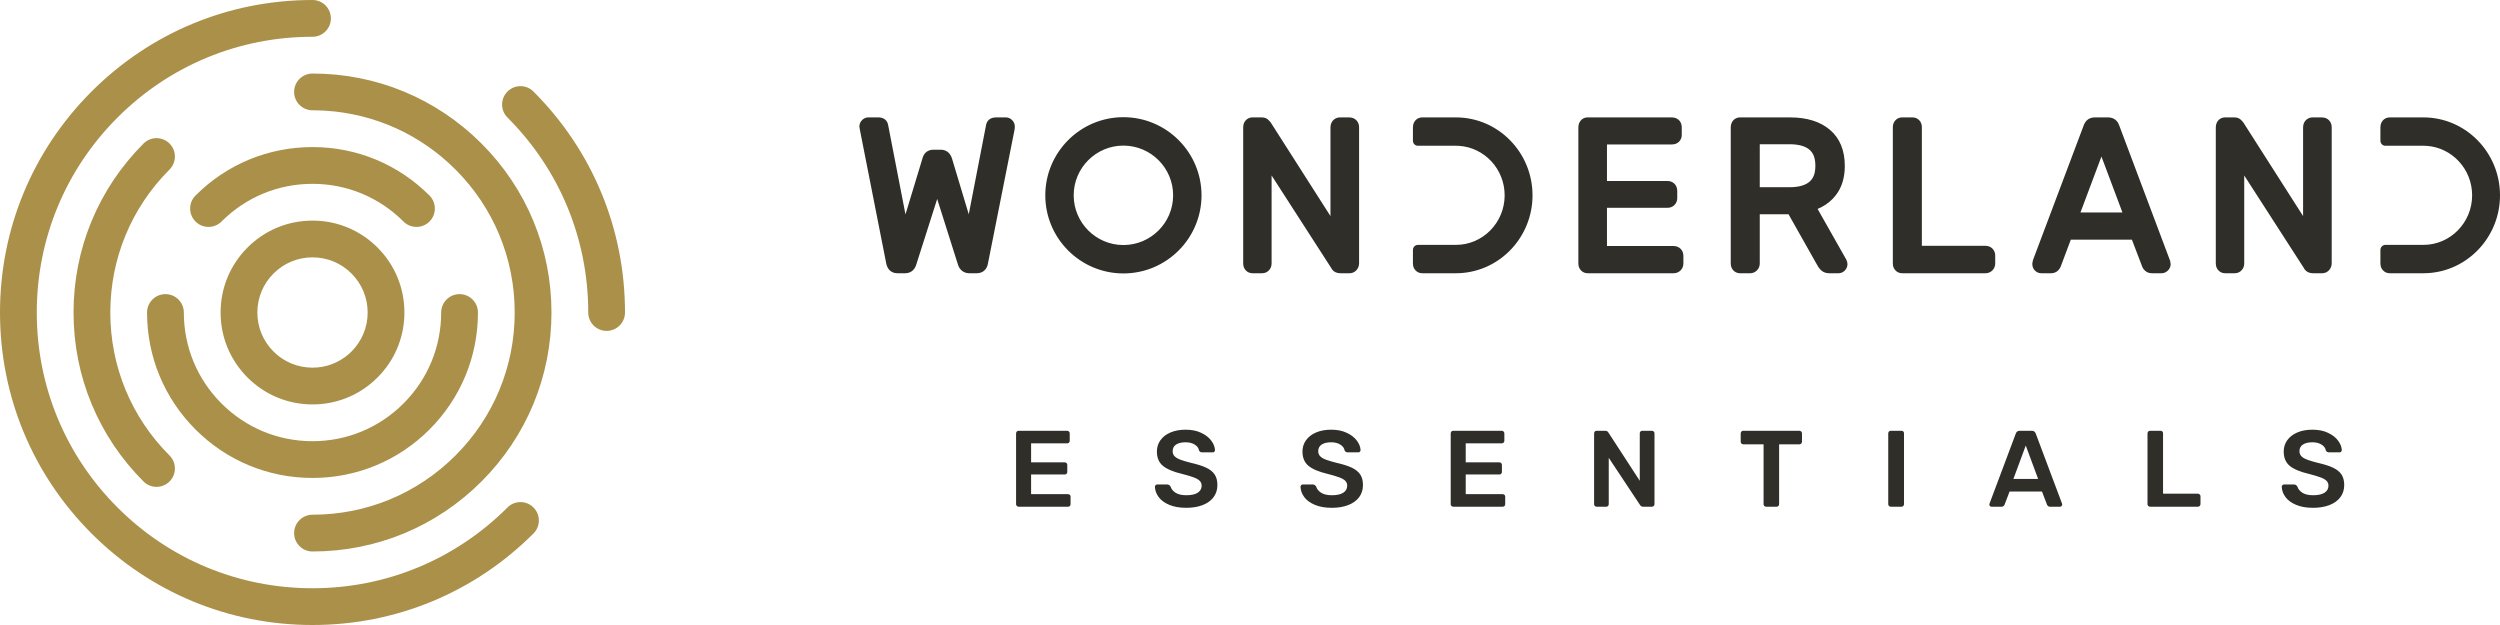
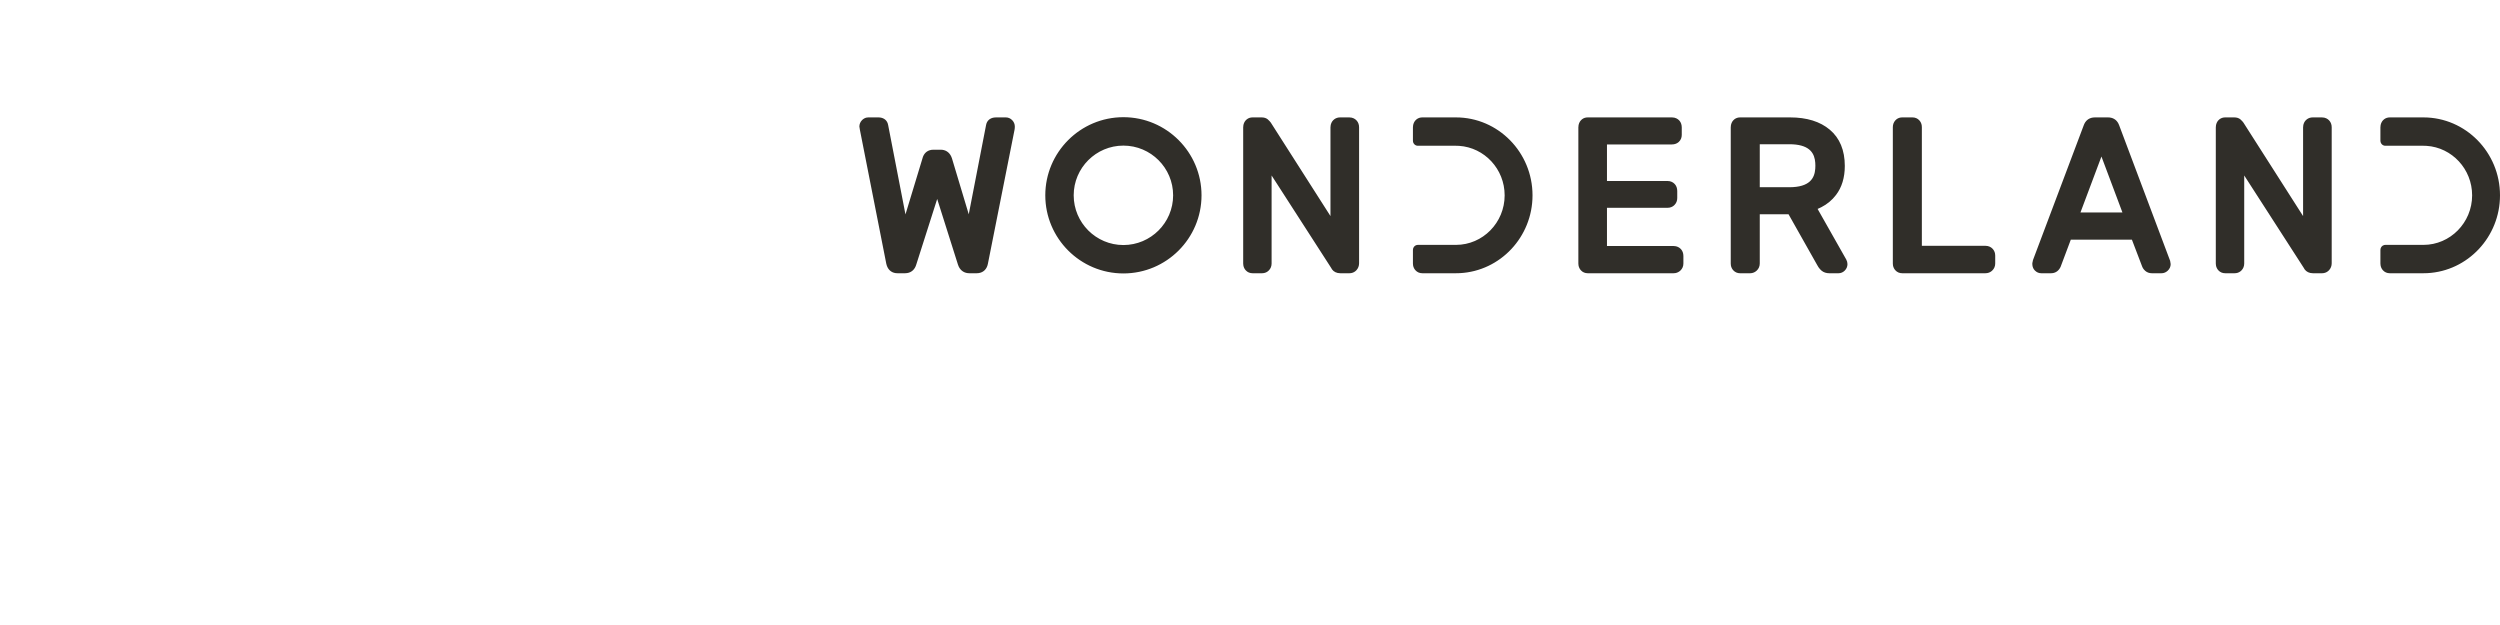
<svg xmlns="http://www.w3.org/2000/svg" width="128" height="32" viewBox="0 0 128 32" fill="none">
  <path fill-rule="evenodd" clip-rule="evenodd" d="M57.518 6C59.724 6 61.518 7.795 61.518 10C61.518 12.206 59.724 14 57.518 14C55.313 14 53.519 12.206 53.519 10C53.519 7.795 55.313 6 57.518 6ZM91.653 6.011C92.507 6.011 93.191 6.223 93.686 6.641C94.195 7.069 94.454 7.694 94.454 8.495C94.454 9.092 94.302 9.594 94.001 9.985C93.803 10.246 93.551 10.456 93.249 10.61L93.061 10.697L94.529 13.289C94.57 13.367 94.59 13.445 94.59 13.523C94.59 13.648 94.543 13.761 94.454 13.851C94.387 13.919 94.307 13.963 94.219 13.981L94.129 13.991H93.668C93.504 13.991 93.368 13.945 93.264 13.858C93.208 13.811 93.155 13.752 93.108 13.684L93.043 13.575L91.573 10.97H90.1V13.491C90.1 13.633 90.046 13.758 89.947 13.852C89.875 13.92 89.79 13.964 89.696 13.982L89.599 13.991H89.096C88.954 13.991 88.834 13.938 88.743 13.839C88.68 13.769 88.638 13.684 88.622 13.589L88.614 13.491V6.521C88.614 6.343 88.684 6.226 88.743 6.162C88.816 6.083 88.907 6.034 89.013 6.017L89.096 6.011H91.653ZM97.918 6.011C98.058 6.011 98.179 6.063 98.267 6.159C98.332 6.229 98.374 6.314 98.391 6.411L98.399 6.511V12.585H101.652C101.833 12.585 101.948 12.663 102.013 12.729C102.083 12.8 102.128 12.887 102.146 12.985L102.155 13.085V13.49C102.155 13.632 102.102 13.758 102.001 13.853C101.931 13.92 101.845 13.964 101.75 13.981L101.652 13.99H97.394C97.254 13.99 97.132 13.938 97.043 13.839C96.979 13.77 96.938 13.684 96.921 13.589L96.913 13.49V6.511C96.913 6.376 96.958 6.255 97.043 6.162C97.114 6.083 97.207 6.034 97.312 6.017L97.394 6.011H97.918ZM44.975 6.011C45.209 6.011 45.381 6.123 45.449 6.311L45.472 6.397L46.36 10.978L47.229 8.114C47.29 7.864 47.456 7.708 47.691 7.672L47.796 7.665H48.163C48.403 7.665 48.593 7.784 48.698 8.002L48.738 8.101L49.6 10.972L50.487 6.401C50.526 6.187 50.676 6.049 50.897 6.018L50.996 6.011H51.499C51.621 6.011 51.732 6.059 51.822 6.15C51.911 6.241 51.959 6.355 51.959 6.479L51.955 6.566L51.944 6.647L50.58 13.506C50.529 13.775 50.355 13.948 50.106 13.983L50.009 13.99H49.632C49.385 13.99 49.191 13.867 49.086 13.647L49.047 13.547L47.984 10.187L46.915 13.539C46.844 13.79 46.675 13.947 46.442 13.982L46.338 13.99H45.95C45.69 13.99 45.496 13.853 45.407 13.606L45.379 13.508L44.026 6.643L44 6.479C44 6.355 44.048 6.241 44.137 6.15C44.205 6.082 44.284 6.038 44.371 6.02L44.46 6.011H44.975ZM64.594 6.011C64.722 6.011 64.828 6.044 64.908 6.11C64.939 6.136 64.97 6.165 65.006 6.206L65.065 6.277L68.12 11.063V6.521C68.12 6.337 68.197 6.22 68.261 6.155C68.335 6.08 68.428 6.033 68.531 6.017L68.611 6.011H69.083C69.264 6.011 69.379 6.089 69.443 6.155C69.495 6.207 69.555 6.292 69.577 6.418L69.585 6.521V13.48C69.585 13.615 69.538 13.738 69.45 13.834C69.375 13.915 69.281 13.966 69.175 13.983L69.093 13.99H68.622C68.437 13.99 68.286 13.914 68.199 13.791L68.161 13.725L65.106 8.984V13.49C65.106 13.629 65.057 13.753 64.964 13.846C64.891 13.922 64.798 13.969 64.694 13.984L64.614 13.99H64.132C63.992 13.99 63.871 13.938 63.781 13.839C63.717 13.769 63.676 13.684 63.66 13.588L63.651 13.49V6.521C63.651 6.342 63.722 6.227 63.781 6.162C63.853 6.083 63.945 6.034 64.05 6.017L64.132 6.011H64.594ZM85.604 6.011C85.782 6.011 85.897 6.088 85.965 6.155C86.016 6.207 86.076 6.292 86.097 6.419L86.106 6.522V6.906C86.106 7.048 86.055 7.172 85.955 7.265C85.903 7.313 85.82 7.367 85.701 7.387L85.604 7.395H82.277V9.266H85.373C85.554 9.266 85.669 9.344 85.733 9.41C85.785 9.462 85.845 9.547 85.866 9.674L85.875 9.777V10.14C85.875 10.278 85.826 10.401 85.735 10.493C85.684 10.546 85.6 10.608 85.475 10.631L85.373 10.64H82.277V12.596H85.688C85.866 12.596 85.981 12.673 86.048 12.74C86.1 12.792 86.16 12.877 86.181 13.003L86.19 13.106V13.49C86.19 13.633 86.137 13.758 86.036 13.853C85.965 13.92 85.879 13.963 85.785 13.981L85.688 13.99H81.293C81.153 13.99 81.031 13.938 80.941 13.839C80.878 13.769 80.837 13.683 80.82 13.588L80.812 13.49V6.522C80.812 6.343 80.882 6.227 80.942 6.162C81.013 6.082 81.105 6.033 81.211 6.017L81.293 6.011H85.604ZM107.93 6.011C108.17 6.011 108.355 6.12 108.459 6.319L108.499 6.409L111.112 13.358L111.138 13.522C111.138 13.651 111.087 13.767 110.987 13.86C110.918 13.924 110.838 13.965 110.754 13.982L110.668 13.99H110.175C110.046 13.99 109.93 13.949 109.84 13.871C109.787 13.825 109.744 13.775 109.715 13.724L109.679 13.647L109.154 12.272H106.025L105.502 13.664C105.418 13.844 105.278 13.955 105.103 13.983L105.013 13.99H104.51C104.388 13.99 104.277 13.942 104.187 13.851C104.116 13.778 104.071 13.691 104.058 13.572L104.055 13.476L104.089 13.314L106.688 6.413C106.77 6.186 106.935 6.049 107.159 6.018L107.258 6.011H107.93ZM114.392 6.011C114.52 6.011 114.626 6.044 114.707 6.11C114.738 6.135 114.769 6.165 114.805 6.206L114.863 6.277L117.918 11.063V6.521C117.918 6.337 117.995 6.22 118.059 6.155C118.134 6.08 118.226 6.033 118.33 6.017L118.409 6.011H118.881C119.062 6.011 119.177 6.089 119.241 6.155C119.293 6.207 119.353 6.292 119.375 6.418L119.383 6.521V13.48C119.383 13.615 119.336 13.737 119.248 13.834C119.173 13.915 119.079 13.966 118.973 13.983L118.891 13.99H118.42C118.235 13.99 118.085 13.914 117.997 13.791L117.959 13.725L114.904 8.984V13.49C114.904 13.629 114.855 13.752 114.763 13.846C114.689 13.922 114.597 13.969 114.492 13.984L114.412 13.99H113.93C113.79 13.99 113.669 13.938 113.579 13.839C113.516 13.769 113.474 13.684 113.458 13.588L113.449 13.49V6.521C113.449 6.342 113.52 6.227 113.579 6.162C113.651 6.083 113.743 6.034 113.849 6.017L113.93 6.011H114.392ZM74.544 6.011C76.706 6.011 78.465 7.801 78.465 10.001C78.465 12.131 76.814 13.878 74.745 13.985L74.544 13.99H72.824C72.684 13.99 72.562 13.938 72.472 13.839C72.408 13.769 72.367 13.684 72.35 13.588L72.342 13.49V12.793C72.342 12.672 72.424 12.571 72.534 12.545L72.592 12.538H74.544C75.919 12.538 77.038 11.4 77.038 10.001C77.038 8.657 76.006 7.554 74.707 7.468L74.544 7.463H72.592C72.526 7.463 72.463 7.436 72.416 7.388C72.384 7.357 72.362 7.317 72.35 7.274L72.342 7.208V6.521C72.342 6.342 72.413 6.227 72.472 6.162C72.544 6.083 72.636 6.034 72.742 6.017L72.824 6.011H74.544ZM124.079 6.011C126.241 6.011 128 7.801 128 10.001C128 12.131 126.35 13.878 124.281 13.985L124.079 13.99H122.359C122.218 13.99 122.097 13.938 122.007 13.839C121.944 13.769 121.902 13.684 121.886 13.588L121.877 13.49V12.793C121.877 12.672 121.96 12.571 122.07 12.545L122.127 12.538H124.079C125.454 12.538 126.573 11.4 126.573 10.001C126.573 8.657 125.542 7.554 124.243 7.468L124.079 7.463H122.127C122.061 7.463 121.998 7.436 121.951 7.388C121.92 7.357 121.898 7.317 121.886 7.274L121.877 7.208V6.521C121.877 6.342 121.948 6.227 122.007 6.162C122.079 6.083 122.171 6.034 122.277 6.017L122.359 6.011H124.079ZM57.518 7.455C56.115 7.455 54.973 8.597 54.973 10C54.973 11.404 56.115 12.546 57.518 12.546C58.922 12.546 60.064 11.404 60.064 10C60.064 8.597 58.922 7.455 57.518 7.455ZM107.594 8.014L106.52 10.877H108.668L107.594 8.014ZM91.612 7.385H90.1V9.586H91.612C92.676 9.586 92.906 9.11 92.941 8.641L92.947 8.486L92.941 8.33C92.908 7.887 92.701 7.437 91.781 7.389L91.612 7.385Z" fill="#302E29" />
-   <path fill-rule="evenodd" clip-rule="evenodd" d="M60.7 22C61.011 22 61.279 22.053 61.504 22.162C61.73 22.269 61.902 22.403 62.02 22.565C62.138 22.725 62.201 22.886 62.207 23.045C62.207 23.075 62.196 23.102 62.175 23.125C62.159 23.141 62.142 23.152 62.122 23.157L62.09 23.161H61.558C61.476 23.161 61.42 23.127 61.389 23.061C61.37 22.943 61.298 22.844 61.171 22.764C61.045 22.684 60.887 22.645 60.7 22.645C60.495 22.645 60.334 22.684 60.216 22.761C60.098 22.839 60.04 22.952 60.04 23.1C60.04 23.201 60.07 23.283 60.13 23.35C60.189 23.416 60.282 23.475 60.409 23.525L60.492 23.556L60.7 23.622C60.779 23.645 60.867 23.669 60.964 23.694C61.296 23.769 61.56 23.852 61.756 23.944C61.953 24.038 62.098 24.154 62.191 24.294C62.284 24.435 62.331 24.615 62.331 24.834C62.331 25.074 62.265 25.283 62.132 25.459C62 25.634 61.812 25.768 61.571 25.862C61.331 25.954 61.052 26 60.734 26C60.398 26 60.111 25.95 59.871 25.85C59.632 25.751 59.451 25.619 59.328 25.456C59.205 25.292 59.139 25.115 59.131 24.922C59.131 24.894 59.144 24.866 59.165 24.842C59.18 24.826 59.198 24.815 59.218 24.809L59.249 24.805H59.759C59.8 24.805 59.834 24.815 59.86 24.834C59.886 24.851 59.911 24.879 59.933 24.911C59.97 25.037 60.056 25.143 60.189 25.229C60.32 25.313 60.503 25.356 60.734 25.356C60.996 25.356 61.193 25.313 61.325 25.226C61.458 25.138 61.524 25.018 61.524 24.866C61.524 24.767 61.491 24.683 61.424 24.617C61.357 24.55 61.254 24.492 61.117 24.442L60.923 24.377L60.664 24.302L60.51 24.261C60.07 24.157 59.747 24.02 59.54 23.85C59.335 23.68 59.233 23.435 59.233 23.117C59.233 22.902 59.293 22.71 59.412 22.542C59.532 22.373 59.703 22.24 59.925 22.144C60.146 22.048 60.406 22 60.7 22ZM68.154 22C68.465 22 68.733 22.053 68.958 22.162C69.184 22.269 69.356 22.403 69.474 22.565C69.592 22.725 69.655 22.886 69.661 23.045C69.661 23.075 69.65 23.102 69.628 23.125C69.613 23.141 69.596 23.152 69.576 23.157L69.544 23.161H69.012C68.93 23.161 68.874 23.127 68.843 23.061C68.824 22.943 68.752 22.844 68.625 22.764C68.499 22.684 68.341 22.645 68.154 22.645C67.949 22.645 67.788 22.684 67.67 22.761C67.552 22.839 67.493 22.952 67.493 23.1C67.493 23.201 67.524 23.283 67.584 23.35C67.643 23.416 67.736 23.475 67.863 23.525L67.946 23.556L68.154 23.622C68.233 23.645 68.321 23.669 68.418 23.694C68.75 23.769 69.014 23.852 69.21 23.944C69.407 24.038 69.552 24.154 69.645 24.294C69.738 24.435 69.784 24.615 69.784 24.834C69.784 25.074 69.719 25.283 69.586 25.459C69.453 25.634 69.266 25.768 69.025 25.862C68.785 25.954 68.506 26 68.188 26C67.852 26 67.565 25.95 67.325 25.85C67.086 25.751 66.905 25.619 66.782 25.456C66.659 25.292 66.593 25.115 66.585 24.922C66.585 24.894 66.598 24.866 66.619 24.842C66.634 24.826 66.652 24.815 66.672 24.809L66.703 24.805H67.213C67.254 24.805 67.288 24.815 67.314 24.834C67.34 24.851 67.365 24.879 67.387 24.911C67.424 25.037 67.51 25.143 67.643 25.229C67.774 25.313 67.957 25.356 68.188 25.356C68.45 25.356 68.646 25.313 68.779 25.226C68.912 25.138 68.977 25.018 68.977 24.866C68.977 24.767 68.945 24.683 68.878 24.617C68.811 24.55 68.708 24.492 68.571 24.442L68.377 24.377L68.118 24.302L67.964 24.261C67.524 24.157 67.201 24.02 66.994 23.85C66.789 23.68 66.686 23.435 66.686 23.117C66.686 22.902 66.747 22.71 66.866 22.542C66.986 22.373 67.157 22.24 67.379 22.144C67.6 22.048 67.86 22 68.154 22ZM118.393 22C118.704 22 118.972 22.053 119.197 22.162C119.423 22.269 119.595 22.403 119.713 22.565C119.831 22.725 119.894 22.886 119.9 23.045C119.9 23.075 119.889 23.102 119.868 23.125C119.852 23.141 119.835 23.152 119.815 23.157L119.783 23.161H119.251C119.169 23.161 119.113 23.127 119.082 23.061C119.063 22.943 118.991 22.844 118.864 22.764C118.738 22.684 118.58 22.645 118.393 22.645C118.188 22.645 118.027 22.684 117.909 22.761C117.791 22.839 117.732 22.952 117.732 23.1C117.732 23.201 117.763 23.283 117.823 23.35C117.882 23.416 117.975 23.475 118.102 23.525L118.185 23.556L118.393 23.622C118.472 23.645 118.56 23.669 118.657 23.694C118.989 23.769 119.253 23.852 119.449 23.944C119.646 24.038 119.791 24.154 119.884 24.294C119.977 24.435 120.024 24.615 120.024 24.834C120.024 25.074 119.958 25.283 119.825 25.459C119.693 25.634 119.505 25.768 119.264 25.862C119.024 25.954 118.745 26 118.427 26C118.091 26 117.804 25.95 117.564 25.85C117.325 25.751 117.144 25.619 117.021 25.456C116.898 25.292 116.832 25.115 116.824 24.922C116.824 24.894 116.837 24.866 116.858 24.842C116.873 24.826 116.891 24.815 116.911 24.809L116.942 24.805H117.452C117.493 24.805 117.527 24.815 117.553 24.834C117.579 24.851 117.604 24.879 117.626 24.911C117.663 25.037 117.749 25.143 117.882 25.229C118.013 25.313 118.196 25.356 118.427 25.356C118.689 25.356 118.886 25.313 119.018 25.226C119.151 25.138 119.217 25.018 119.217 24.866C119.217 24.767 119.184 24.683 119.117 24.617C119.05 24.55 118.947 24.492 118.81 24.442L118.616 24.377L118.357 24.302L118.203 24.261C117.763 24.157 117.44 24.02 117.233 23.85C117.028 23.68 116.926 23.435 116.926 23.117C116.926 22.902 116.986 22.71 117.105 22.542C117.225 22.373 117.396 22.24 117.618 22.144C117.839 22.048 118.099 22 118.393 22ZM54.629 22.056C54.67 22.056 54.704 22.068 54.73 22.094C54.748 22.112 54.76 22.133 54.766 22.156L54.77 22.194V22.567C54.77 22.608 54.756 22.64 54.73 22.663C54.713 22.68 54.692 22.691 54.668 22.696L54.629 22.7H52.792V23.672H54.506C54.547 23.672 54.581 23.685 54.607 23.71C54.625 23.729 54.636 23.75 54.641 23.773L54.645 23.811V24.161C54.645 24.201 54.633 24.234 54.607 24.258C54.59 24.275 54.569 24.285 54.545 24.291L54.506 24.294H52.792V25.3H54.674C54.715 25.3 54.748 25.312 54.775 25.335C54.793 25.352 54.804 25.372 54.809 25.395L54.813 25.433V25.811C54.813 25.852 54.801 25.885 54.775 25.908C54.757 25.924 54.737 25.935 54.713 25.94L54.674 25.944H52.159C52.12 25.944 52.089 25.931 52.063 25.905C52.046 25.888 52.034 25.869 52.028 25.846L52.023 25.811V22.194C52.023 22.153 52.036 22.121 52.06 22.094C52.077 22.077 52.097 22.066 52.121 22.061L52.159 22.056H54.629ZM76.882 22.056C76.923 22.056 76.957 22.068 76.983 22.094C77 22.112 77.012 22.133 77.018 22.156L77.023 22.194V22.567C77.023 22.608 77.009 22.64 76.983 22.663C76.965 22.68 76.944 22.691 76.92 22.696L76.882 22.7H75.045V23.672H76.759C76.8 23.672 76.834 23.685 76.86 23.71C76.877 23.729 76.888 23.75 76.894 23.773L76.898 23.811V24.161C76.898 24.201 76.886 24.234 76.86 24.258C76.842 24.275 76.821 24.285 76.797 24.291L76.759 24.294H75.045V25.3H76.927C76.968 25.3 77.001 25.312 77.028 25.335C77.045 25.352 77.056 25.372 77.062 25.395L77.067 25.433V25.811C77.067 25.852 77.054 25.885 77.028 25.908C77.01 25.924 76.989 25.935 76.965 25.94L76.927 25.944H74.412C74.373 25.944 74.342 25.931 74.316 25.905C74.298 25.888 74.286 25.869 74.28 25.846L74.276 25.811V22.194C74.276 22.153 74.289 22.121 74.313 22.094C74.329 22.077 74.35 22.066 74.373 22.061L74.412 22.056H76.882ZM82.189 22.056C82.243 22.056 82.287 22.073 82.321 22.109L82.353 22.15L83.956 24.617V22.194C83.956 22.154 83.966 22.121 83.99 22.094C84.007 22.077 84.027 22.066 84.051 22.06L84.09 22.056H84.57C84.612 22.056 84.645 22.068 84.671 22.094C84.689 22.112 84.7 22.133 84.706 22.156L84.71 22.194V25.806C84.71 25.847 84.698 25.88 84.671 25.905C84.654 25.922 84.634 25.934 84.611 25.94L84.576 25.945H84.135C84.078 25.945 84.032 25.927 83.997 25.892L83.966 25.85L82.368 23.44V25.812C82.368 25.848 82.356 25.88 82.332 25.905C82.317 25.922 82.296 25.934 82.273 25.94L82.234 25.945H81.752C81.715 25.945 81.683 25.931 81.657 25.905C81.64 25.888 81.628 25.869 81.622 25.846L81.618 25.812V22.194C81.618 22.154 81.629 22.121 81.654 22.094C81.671 22.077 81.691 22.066 81.715 22.06L81.752 22.056H82.189ZM92.122 22.056C92.163 22.056 92.196 22.068 92.222 22.094C92.239 22.112 92.251 22.133 92.257 22.156L92.262 22.194V22.611C92.262 22.651 92.248 22.685 92.222 22.711C92.204 22.728 92.184 22.74 92.16 22.746L92.122 22.751H91.091V25.812C91.091 25.848 91.078 25.88 91.054 25.905C91.037 25.922 91.018 25.934 90.994 25.94L90.957 25.945H90.43C90.392 25.945 90.36 25.931 90.334 25.905C90.316 25.888 90.305 25.869 90.299 25.846L90.295 25.812V22.751H89.259C89.221 22.751 89.19 22.737 89.164 22.711C89.146 22.694 89.134 22.673 89.128 22.649L89.124 22.611V22.194C89.124 22.154 89.136 22.121 89.161 22.094C89.177 22.077 89.196 22.066 89.22 22.06L89.259 22.056H92.122ZM97.351 22.056C97.392 22.056 97.425 22.068 97.449 22.091C97.465 22.108 97.476 22.127 97.481 22.151L97.485 22.189V25.812C97.485 25.848 97.473 25.88 97.449 25.905C97.433 25.922 97.413 25.934 97.39 25.94L97.351 25.945H96.814C96.775 25.945 96.744 25.931 96.718 25.905C96.701 25.888 96.689 25.869 96.683 25.846L96.678 25.812V22.189C96.678 22.148 96.692 22.116 96.718 22.091C96.736 22.076 96.755 22.065 96.778 22.06L96.814 22.056H97.351ZM104.028 22.056C104.106 22.056 104.164 22.085 104.203 22.145L104.229 22.195L105.574 25.778L105.585 25.828C105.585 25.862 105.573 25.889 105.549 25.911C105.533 25.926 105.515 25.936 105.496 25.941L105.467 25.945H104.969C104.91 25.945 104.865 25.925 104.834 25.885L104.807 25.839L104.55 25.168H102.89L102.633 25.839C102.611 25.892 102.574 25.925 102.524 25.938L102.47 25.945H101.971C101.938 25.945 101.91 25.934 101.888 25.911C101.873 25.896 101.863 25.879 101.858 25.86L101.854 25.828L101.866 25.778L103.21 22.195C103.24 22.12 103.289 22.076 103.357 22.061L103.412 22.056H104.028ZM110.614 22.056C110.655 22.056 110.688 22.068 110.711 22.091C110.727 22.107 110.738 22.127 110.744 22.151L110.748 22.189V25.277H112.525C112.566 25.277 112.599 25.291 112.625 25.316C112.642 25.334 112.654 25.354 112.66 25.376L112.665 25.411V25.811C112.665 25.848 112.651 25.879 112.625 25.905C112.607 25.923 112.587 25.934 112.563 25.94L112.525 25.944H110.088C110.049 25.944 110.018 25.931 109.992 25.905C109.974 25.888 109.962 25.868 109.956 25.846L109.952 25.811V22.189C109.952 22.148 109.966 22.115 109.992 22.091C110.009 22.076 110.029 22.066 110.051 22.06L110.088 22.056H110.614ZM103.719 22.812L103.086 24.522H104.352L103.719 22.812Z" fill="#302E29" />
-   <path fill-rule="evenodd" clip-rule="evenodd" d="M16 0C16.52 0 16.941 0.422 16.941 0.942C16.941 1.461 16.52 1.883 16 1.883C12.229 1.883 8.684 3.352 6.017 6.018C3.351 8.684 1.883 12.229 1.883 16C1.883 19.772 3.351 23.317 6.017 25.983C8.684 28.649 12.229 30.118 16 30.118C19.771 30.118 23.316 28.649 25.983 25.983C26.35 25.615 26.947 25.615 27.314 25.983C27.682 26.351 27.682 26.946 27.314 27.314C24.292 30.336 20.274 32 16 32C11.727 32 7.709 30.336 4.687 27.314C1.665 24.292 0 20.274 0 16C0 11.727 1.665 7.709 4.687 4.687C7.709 1.665 11.727 0 16 0ZM16 3.765C19.268 3.765 22.341 5.038 24.652 7.349C26.963 9.66 28.235 12.732 28.235 16C28.235 19.268 26.963 22.34 24.652 24.652C22.341 26.963 19.268 28.236 16 28.236C15.48 28.236 15.059 27.814 15.059 27.294C15.059 26.775 15.48 26.353 16 26.353C18.765 26.353 21.365 25.276 23.321 23.321C25.276 21.365 26.353 18.765 26.353 16C26.353 13.236 25.276 10.635 23.321 8.68C21.523 6.883 19.182 5.828 16.667 5.668L16.261 5.651L16 5.647C15.48 5.647 15.059 5.226 15.059 4.706C15.059 4.186 15.48 3.765 16 3.765ZM7.349 7.349C7.716 6.981 8.312 6.981 8.68 7.349C9.047 7.716 9.047 8.312 8.68 8.68C6.725 10.636 5.648 13.236 5.648 16.001C5.648 18.766 6.725 21.366 8.68 23.322C9.047 23.689 9.047 24.285 8.68 24.652C8.496 24.836 8.255 24.928 8.014 24.928C7.774 24.928 7.532 24.836 7.349 24.652C5.038 22.341 3.765 19.269 3.765 16.001C3.765 12.733 5.038 9.661 7.349 7.349ZM23.529 15.059C24.049 15.059 24.471 15.481 24.471 16C24.471 18.263 23.589 20.39 21.989 21.99C20.39 23.59 18.263 24.471 16 24.471C13.737 24.471 11.61 23.59 10.01 21.99C8.411 20.39 7.529 18.263 7.529 16C7.529 15.481 7.951 15.059 8.471 15.059C8.99 15.059 9.412 15.481 9.412 16C9.412 17.76 10.097 19.414 11.341 20.659C12.586 21.903 14.24 22.589 16 22.589C17.76 22.589 19.414 21.903 20.658 20.659C21.903 19.414 22.588 17.76 22.588 16C22.588 15.481 23.01 15.059 23.529 15.059ZM16.001 11.295C17.257 11.295 18.439 11.784 19.328 12.673C20.217 13.562 20.706 14.744 20.706 16.001C20.706 17.174 20.28 18.281 19.5 19.146L19.328 19.328L19.146 19.5C18.281 20.28 17.173 20.707 16.001 20.707C14.744 20.707 13.562 20.217 12.673 19.328C11.784 18.439 11.295 17.258 11.295 16.001C11.295 14.744 11.784 13.562 12.673 12.673C13.562 11.784 14.744 11.295 16.001 11.295ZM16.001 13.177C15.246 13.177 14.537 13.471 14.004 14.004C13.471 14.538 13.177 15.247 13.177 16.001C13.177 16.755 13.471 17.464 14.004 17.998C14.537 18.531 15.246 18.824 16.001 18.824C16.686 18.824 17.334 18.582 17.847 18.137L17.997 17.998C18.531 17.463 18.824 16.754 18.824 16.001C18.824 15.247 18.53 14.538 17.997 14.004C17.464 13.471 16.755 13.177 16.001 13.177ZM25.983 4.687C26.351 4.319 26.946 4.319 27.314 4.687C30.336 7.709 32 11.726 32 16C32 16.52 31.579 16.942 31.059 16.942C30.539 16.942 30.118 16.52 30.118 16C30.118 12.229 28.649 8.684 25.983 6.018C25.615 5.651 25.615 5.055 25.983 4.687ZM16 7.53C18.263 7.53 20.39 8.411 21.99 10.011C22.173 10.195 22.265 10.436 22.265 10.677C22.265 10.917 22.173 11.158 21.989 11.342C21.806 11.526 21.565 11.618 21.324 11.618C21.083 11.618 20.842 11.526 20.658 11.342C19.414 10.098 17.76 9.412 16 9.412C14.24 9.412 12.586 10.098 11.342 11.342C10.974 11.71 10.378 11.71 10.011 11.342C9.827 11.158 9.735 10.917 9.735 10.677C9.735 10.436 9.827 10.195 10.01 10.011C11.61 8.411 13.737 7.53 16 7.53Z" fill="#AA9048" />
</svg>